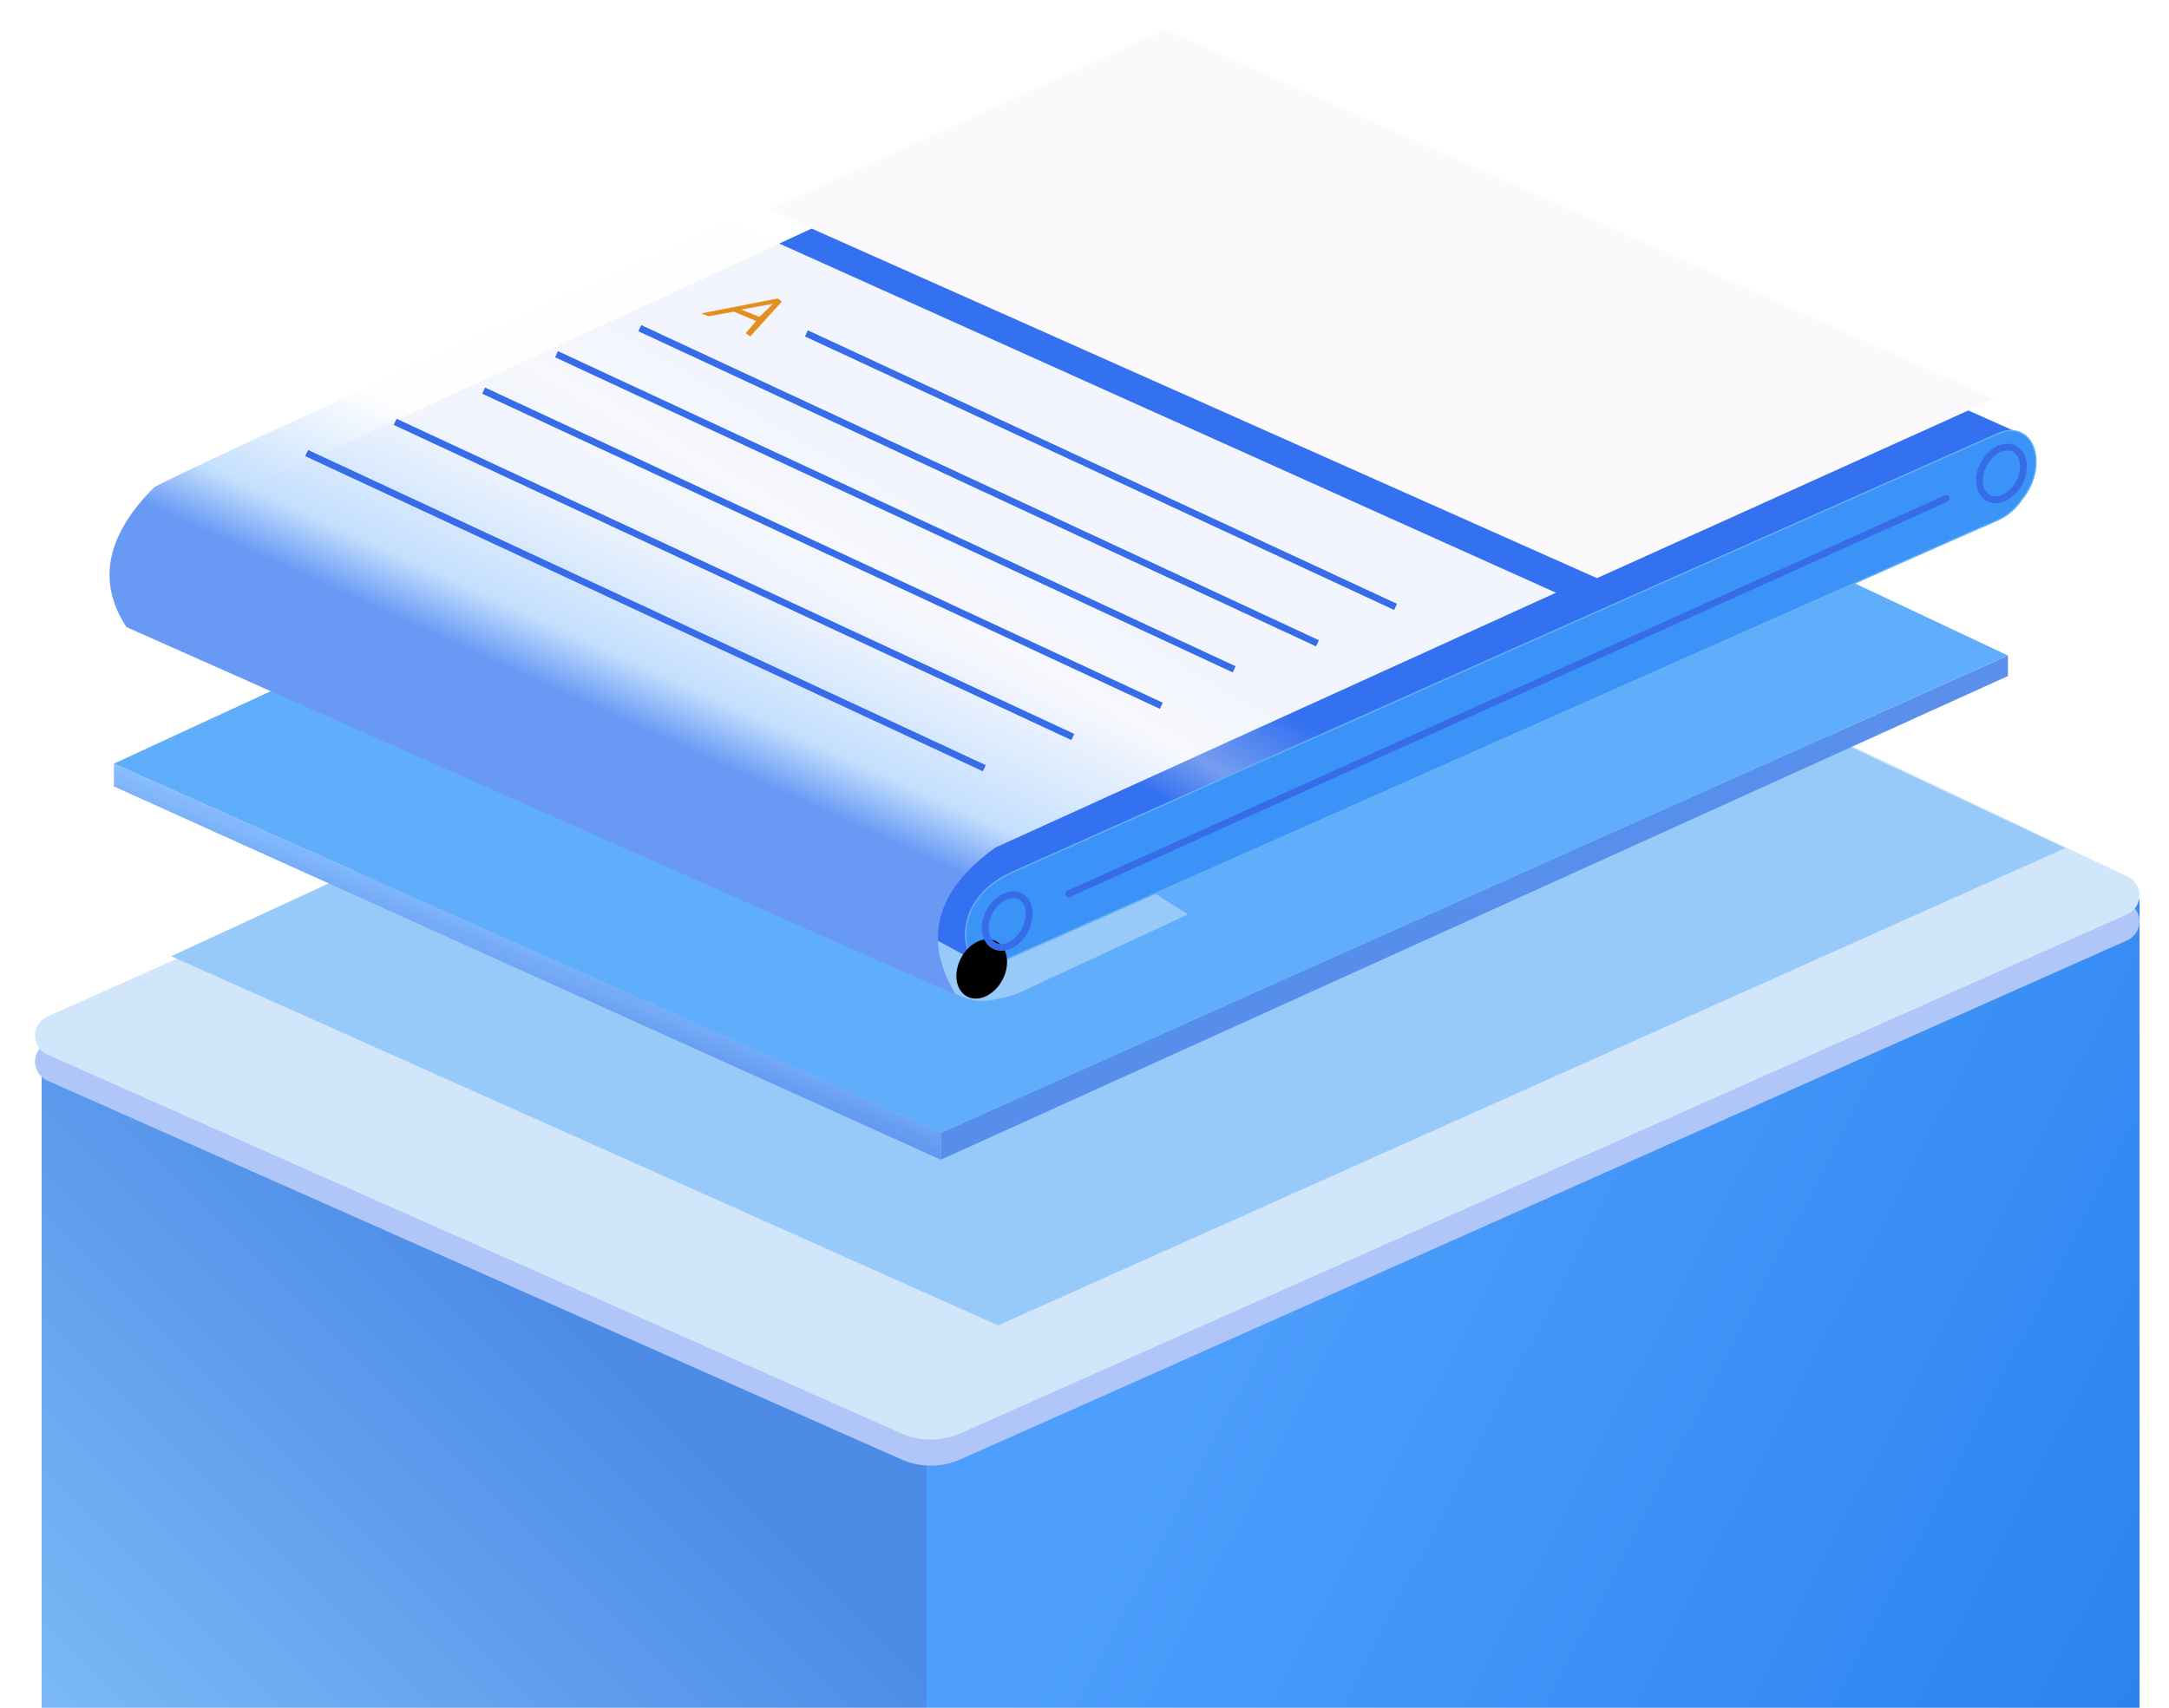
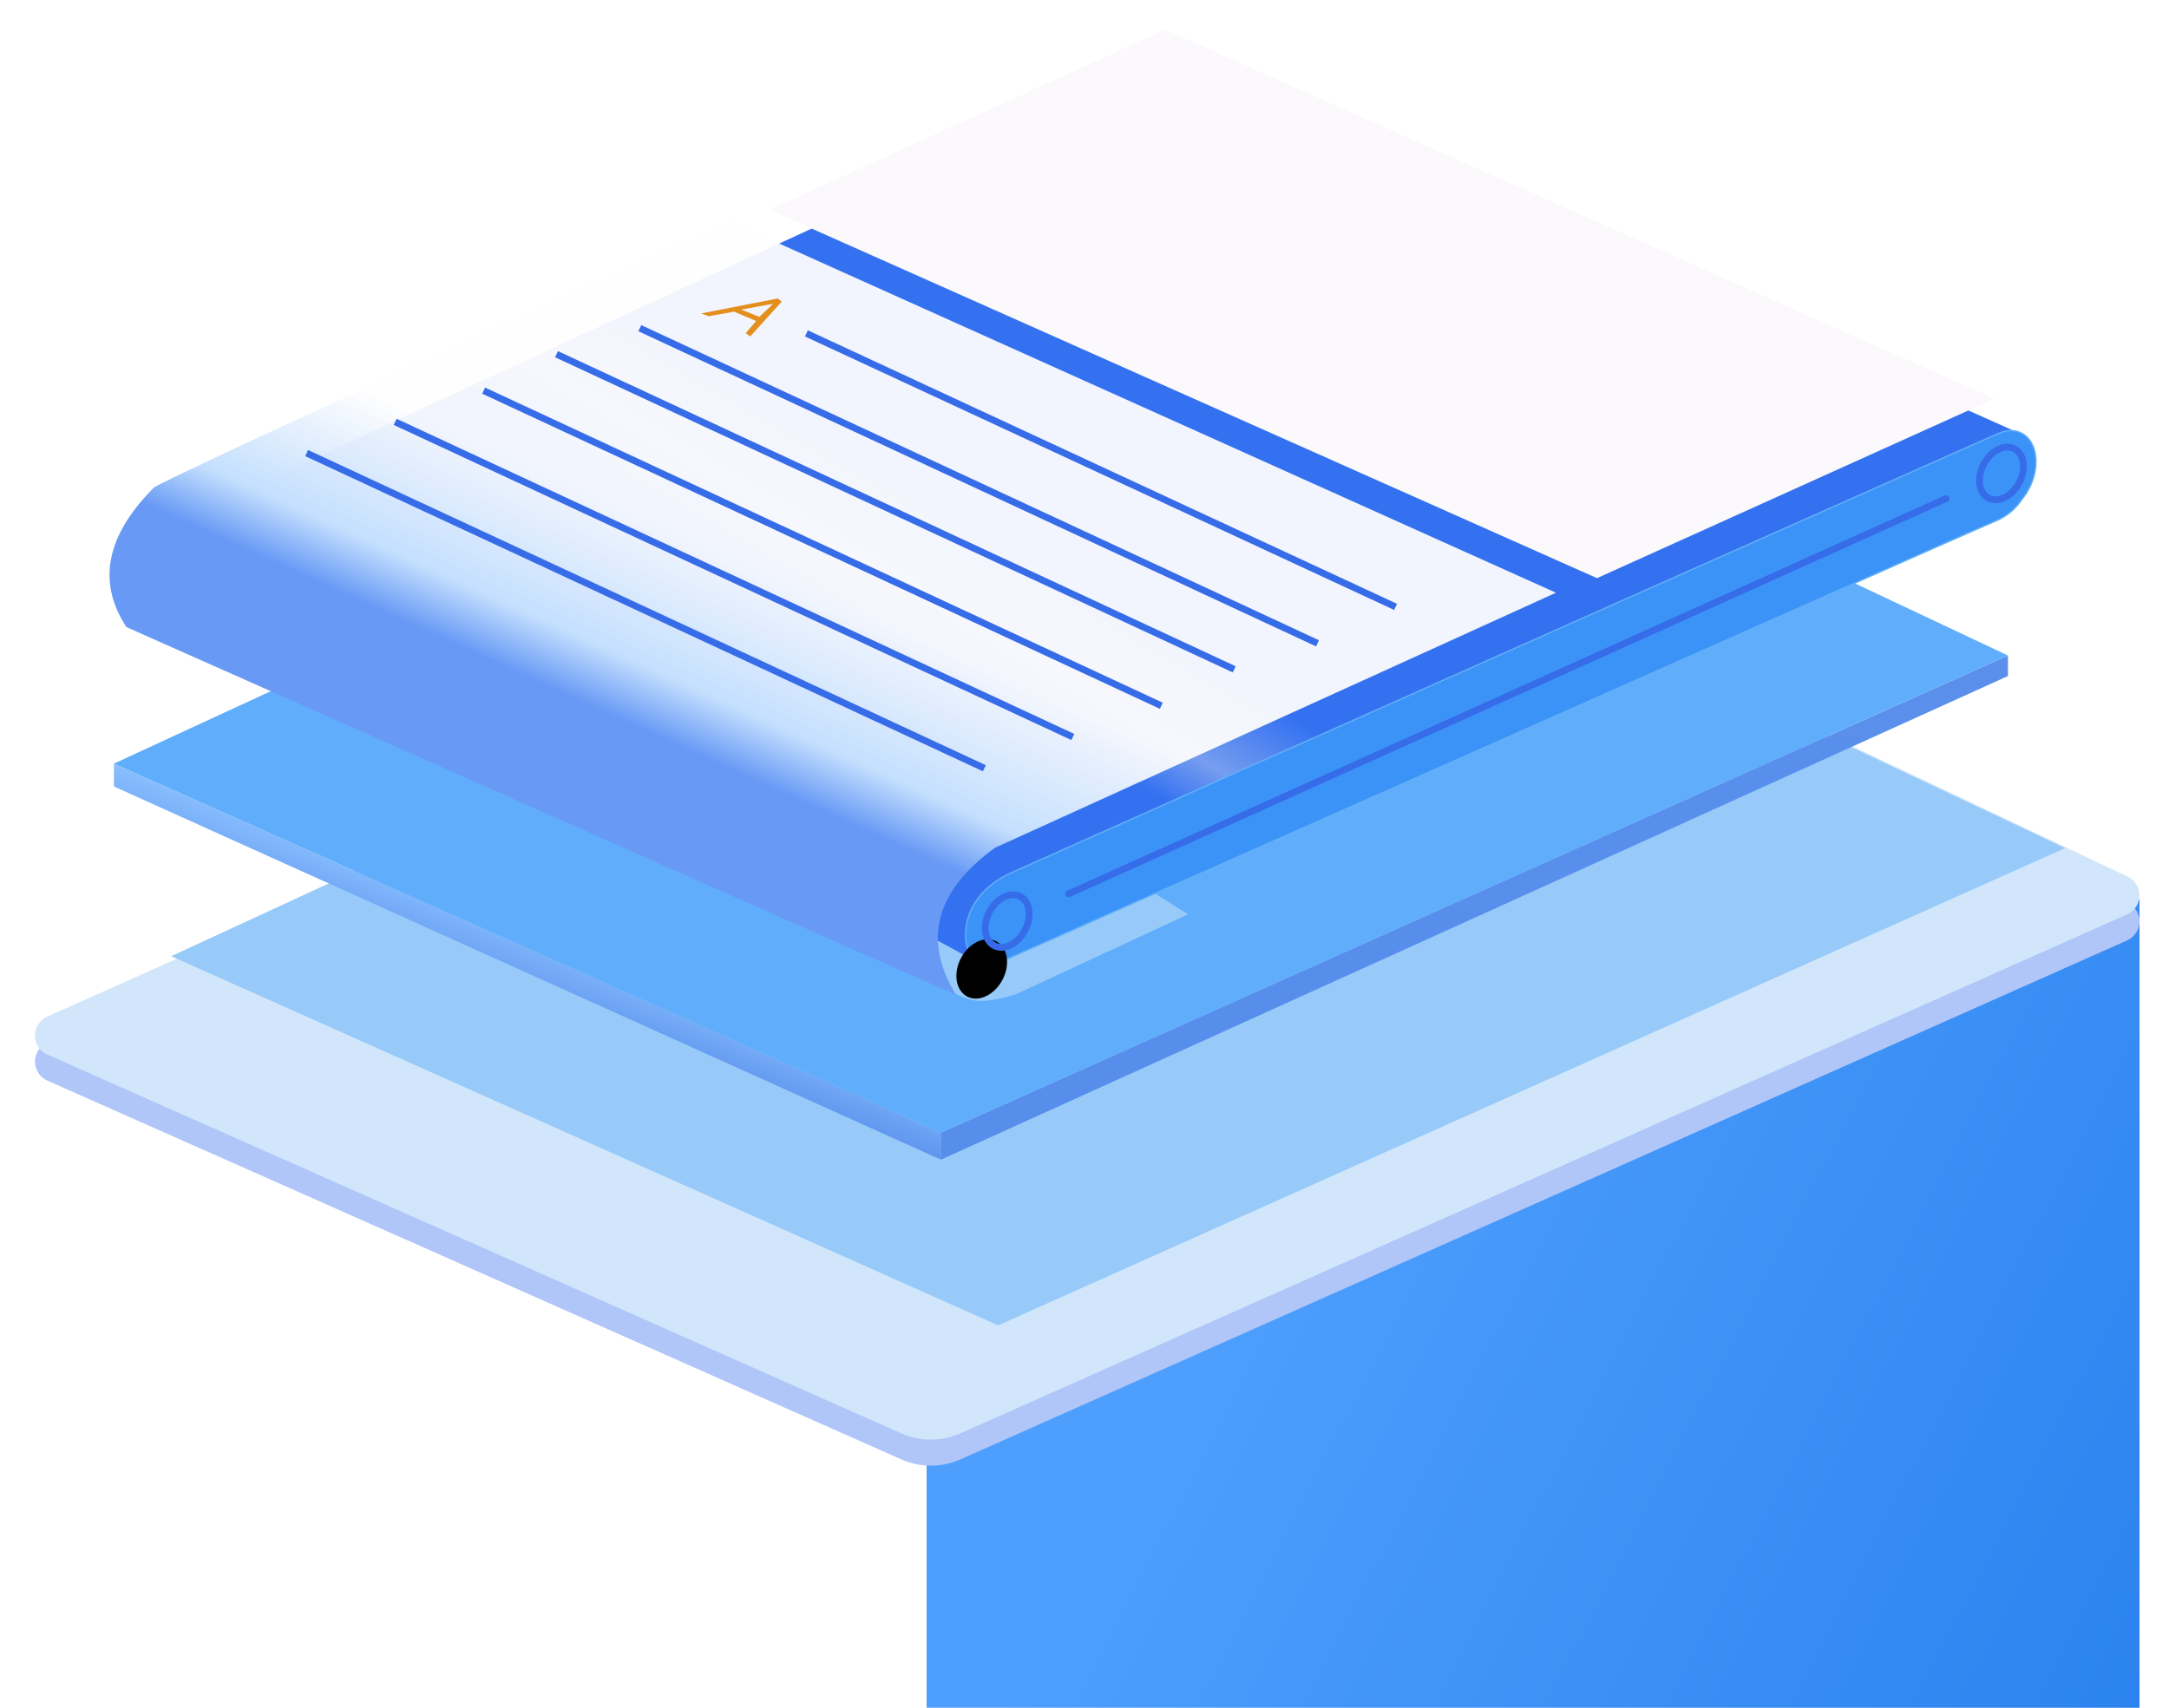
<svg xmlns="http://www.w3.org/2000/svg" xmlns:xlink="http://www.w3.org/1999/xlink" width="160px" height="126px" viewBox="0 0 160 126" version="1.1">
  <title>icon_support_other_feedback</title>
  <defs>
    <linearGradient x1="76.617%" y1="34.452%" x2="34.534%" y2="91.928%" id="linearGradient-1">
      <stop stop-color="#4C8CE7" offset="0%" />
      <stop stop-color="#84C0F8" offset="100%" />
    </linearGradient>
    <linearGradient x1="18.636%" y1="36.547%" x2="89.544%" y2="77.523%" id="linearGradient-2">
      <stop stop-color="#4E9FFD" offset="0%" />
      <stop stop-color="#2B83EF" offset="100%" />
    </linearGradient>
    <linearGradient x1="50%" y1="38.526%" x2="37.368%" y2="54.358%" id="linearGradient-3">
      <stop stop-color="#8CC2FF" offset="0%" />
      <stop stop-color="#578DEB" offset="100%" />
    </linearGradient>
    <linearGradient x1="50%" y1="0%" x2="50%" y2="100%" id="linearGradient-4">
      <stop stop-color="#5A90EC" offset="0%" />
      <stop stop-color="#578DEB" offset="100%" />
    </linearGradient>
    <linearGradient x1="47.236%" y1="55.221%" x2="38.671%" y2="62.133%" id="linearGradient-5">
      <stop stop-color="#3471F1" offset="0%" />
      <stop stop-color="#769DEF" offset="61.178%" />
      <stop stop-color="#3471F1" offset="100%" />
    </linearGradient>
    <ellipse id="path-6" cx="66.218" cy="65.772" rx="1.728" ry="2.304" />
    <filter x="-202.5%" y="-108.5%" width="505.1%" height="403.8%" filterUnits="objectBoundingBox" id="filter-7">
      <feOffset dx="0" dy="2" in="SourceAlpha" result="shadowOffsetOuter1" />
      <feMorphology radius="1" operator="erode" in="SourceAlpha" result="shadowInner" />
      <feOffset dx="0" dy="2" in="shadowInner" result="shadowInner" />
      <feComposite in="shadowOffsetOuter1" in2="shadowInner" operator="out" result="shadowOffsetOuter1" />
      <feGaussianBlur stdDeviation="2" in="shadowOffsetOuter1" result="shadowBlurOuter1" />
      <feColorMatrix values="0 0 0 0 0.342   0 0 0 0 0.515   0 0 0 0 0.96  0 0 0 0.5 0" type="matrix" in="shadowBlurOuter1" />
    </filter>
    <linearGradient x1="44.477%" y1="43.709%" x2="30.583%" y2="59.861%" id="linearGradient-8">
      <stop stop-color="#FFFEFE" stop-opacity="0.937" offset="0%" />
      <stop stop-color="#C4DFFE" offset="70.421%" />
      <stop stop-color="#689AF5" offset="100%" />
    </linearGradient>
  </defs>
  <g id="20220209-Support页面-/-Other-页面" stroke="none" stroke-width="1" fill="none" fill-rule="evenodd">
    <g id="other-sm" transform="translate(-518, -150)">
      <g id="配图" transform="translate(518, 140)">
        <g id="编组-2" transform="translate(0, 17.616)">
-           <rect id="矩形" fill="url(#linearGradient-1)" x="3.072" y="69.885" width="65.28" height="89.472" />
          <rect id="矩形" fill="url(#linearGradient-2)" x="68.352" y="58.749" width="89.472" height="100.608" />
          <path d="M10.708,32.877 L108.587,39.613 C109.035,39.643 109.446,39.868 109.714,40.228 L151.042,95.799 C151.548,96.479 151.406,97.442 150.726,97.948 C150.431,98.167 150.068,98.273 149.702,98.247 L55.746,91.651 C54.229,91.545 52.828,90.801 51.891,89.604 L9.393,35.357 C8.87,34.689 8.987,33.723 9.655,33.2 C9.954,32.966 10.329,32.851 10.708,32.877 Z" id="矩形备份-2" fill="#B0C6F9" transform="translate(80.151, 65.561) rotate(-28) translate(-80.151, -65.561) " />
          <path d="M10.708,30.957 L108.587,37.693 C109.035,37.723 109.446,37.948 109.714,38.308 L151.042,93.879 C151.548,94.559 151.406,95.522 150.726,96.028 C150.431,96.247 150.068,96.353 149.702,96.327 L55.746,89.731 C54.229,89.625 52.828,88.881 51.891,87.684 L9.393,33.437 C8.87,32.769 8.987,31.803 9.655,31.28 C9.954,31.046 10.329,30.931 10.708,30.957 Z" id="矩形" fill="#D1E6FB" transform="translate(80.151, 63.641) rotate(-28) translate(-80.151, -63.641) " />
        </g>
        <polygon id="矩形备份-3" fill="#97CAF9" transform="translate(82.486, 76.559) rotate(-33) translate(-82.486, -76.559) " points="21.725 41.856 107.973 54.294 143.246 111.262 58.05 97.924" />
        <g id="编组" transform="translate(8.403, 0)">
          <polygon id="路径" fill="url(#linearGradient-3)" points="0 68.025 61.002 95.561 61.002 93.578 1.74622983e-13 66.339" />
          <polygon id="路径-2" fill="url(#linearGradient-4)" points="61.002 93.578 61.002 95.561 139.717 59.877 139.717 58.363" />
          <polygon id="矩形" fill="#60AEFB" transform="translate(69.859, 62.351) rotate(-33) translate(-69.859, -62.351) " points="9.098 27.648 95.346 40.086 130.619 97.054 45.423 83.716" />
        </g>
        <g id="编组-4" transform="translate(8.079, 12.183)">
          <path d="M79.558,65.276 L67.95,57.998 L58.641,64.018 L62.038,70.937 C62.908,71.426 63.649,71.67 64.261,71.67 C64.872,71.67 65.723,71.512 66.812,71.195 L79.558,65.276 Z" id="路径-5" fill="#97CAF9" />
          <polygon id="路径-7" fill="url(#linearGradient-5)" points="140.445 29.584 78.935 2.149 2.328 37.522 12 40.473 64.505 69.074" />
          <polygon id="路径-4" fill="#FBF9FC" points="77.877 4.36557457e-14 139.05 27.229 109.724 40.473 48.662 13.286" />
          <path d="M139.181,29.877 C139.786,29.554 140.431,29.483 140.984,29.741 C142.138,30.279 142.455,32.039 141.693,33.673 C141.522,34.041 141.31,34.371 141.072,34.655 C140.632,35.32 140.006,35.894 139.141,36.252 C137.074,37.109 103.257,52.171 69.303,67.209 L67.18,68.149 C66.473,68.462 65.766,68.775 65.06,69.088 C64.18,69.344 62.753,68.222 63.249,65.895 C63.744,63.568 65.812,62.512 66.702,62.127 C67.593,61.741 103.64,45.624 138.993,29.949 L139.166,29.883 L139.166,29.883 Z" id="形状结合" stroke="#63AFF6" stroke-width="0.1" fill="#3B93F8" />
          <g id="椭圆形" transform="translate(66.218, 65.772) rotate(28) translate(-66.218, -65.772) ">
            <use fill="black" fill-opacity="1" filter="url(#filter-7)" xlink:href="#path-6" />
            <ellipse stroke="#376CE8" stroke-width="0.5" stroke-linejoin="square" cx="66.218" cy="65.772" rx="1.478" ry="2.054" />
          </g>
          <ellipse id="椭圆形备份" stroke="#376CE8" stroke-width="0.5" transform="translate(139.562, 32.748) rotate(28) translate(-139.562, -32.748) " cx="139.562" cy="32.748" rx="1.478" ry="2.054" />
          <line x1="135.475" y1="34.6" x2="70.756" y2="63.763" id="直线" stroke="#376CE8" stroke-width="0.5" stroke-linecap="round" />
          <path d="M45.823,14.178 L106.699,41.548 L65.331,60.358 C60.934,63.537 59.967,67.15 62.43,71.195 C60.143,70.237 39.749,61.2 1.249,44.084 C-0.937,40.754 -0.253,37.313 3.302,33.761 C5.9,32.37 20.074,25.842 45.823,14.178 Z" id="路径-3" fill="url(#linearGradient-8)" />
          <line x1="94.641" y1="42.487" x2="51.633" y2="22.519" id="直线-2" stroke="#376CE8" stroke-width="0.5" stroke-linecap="square" />
          <line x1="88.881" y1="45.175" x2="39.345" y2="22.135" id="直线-2备份" stroke="#376CE8" stroke-width="0.5" stroke-linecap="square" />
          <line x1="82.737" y1="47.095" x2="33.201" y2="24.055" id="直线-2备份-2" stroke="#376CE8" stroke-width="0.5" stroke-linecap="square" />
          <line x1="77.361" y1="49.783" x2="27.825" y2="26.743" id="直线-2备份-3" stroke="#376CE8" stroke-width="0.5" stroke-linecap="square" />
          <line x1="70.833" y1="52.087" x2="21.297" y2="29.047" id="直线-2备份-4" stroke="#376CE8" stroke-width="0.5" stroke-linecap="square" />
          <line x1="64.305" y1="54.391" x2="14.769" y2="31.351" id="直线-2备份-5" stroke="#376CE8" stroke-width="0.5" stroke-linecap="square" />
          <path d="M45.369,22.76 L46.419,21.193 L48.048,20.498 L48.156,21.675 L48.563,21.605 L48.331,18.146 L47.962,18.196 L45.848,21.455 L44.823,23.034 L45.369,22.76 Z M47.995,20.115 L46.676,20.704 L48.003,18.716 L47.995,20.115 Z" id="A" fill="#E48E1D" fill-rule="nonzero" transform="translate(46.693, 20.59) rotate(46) translate(-46.693, -20.59) " />
        </g>
      </g>
    </g>
  </g>
</svg>